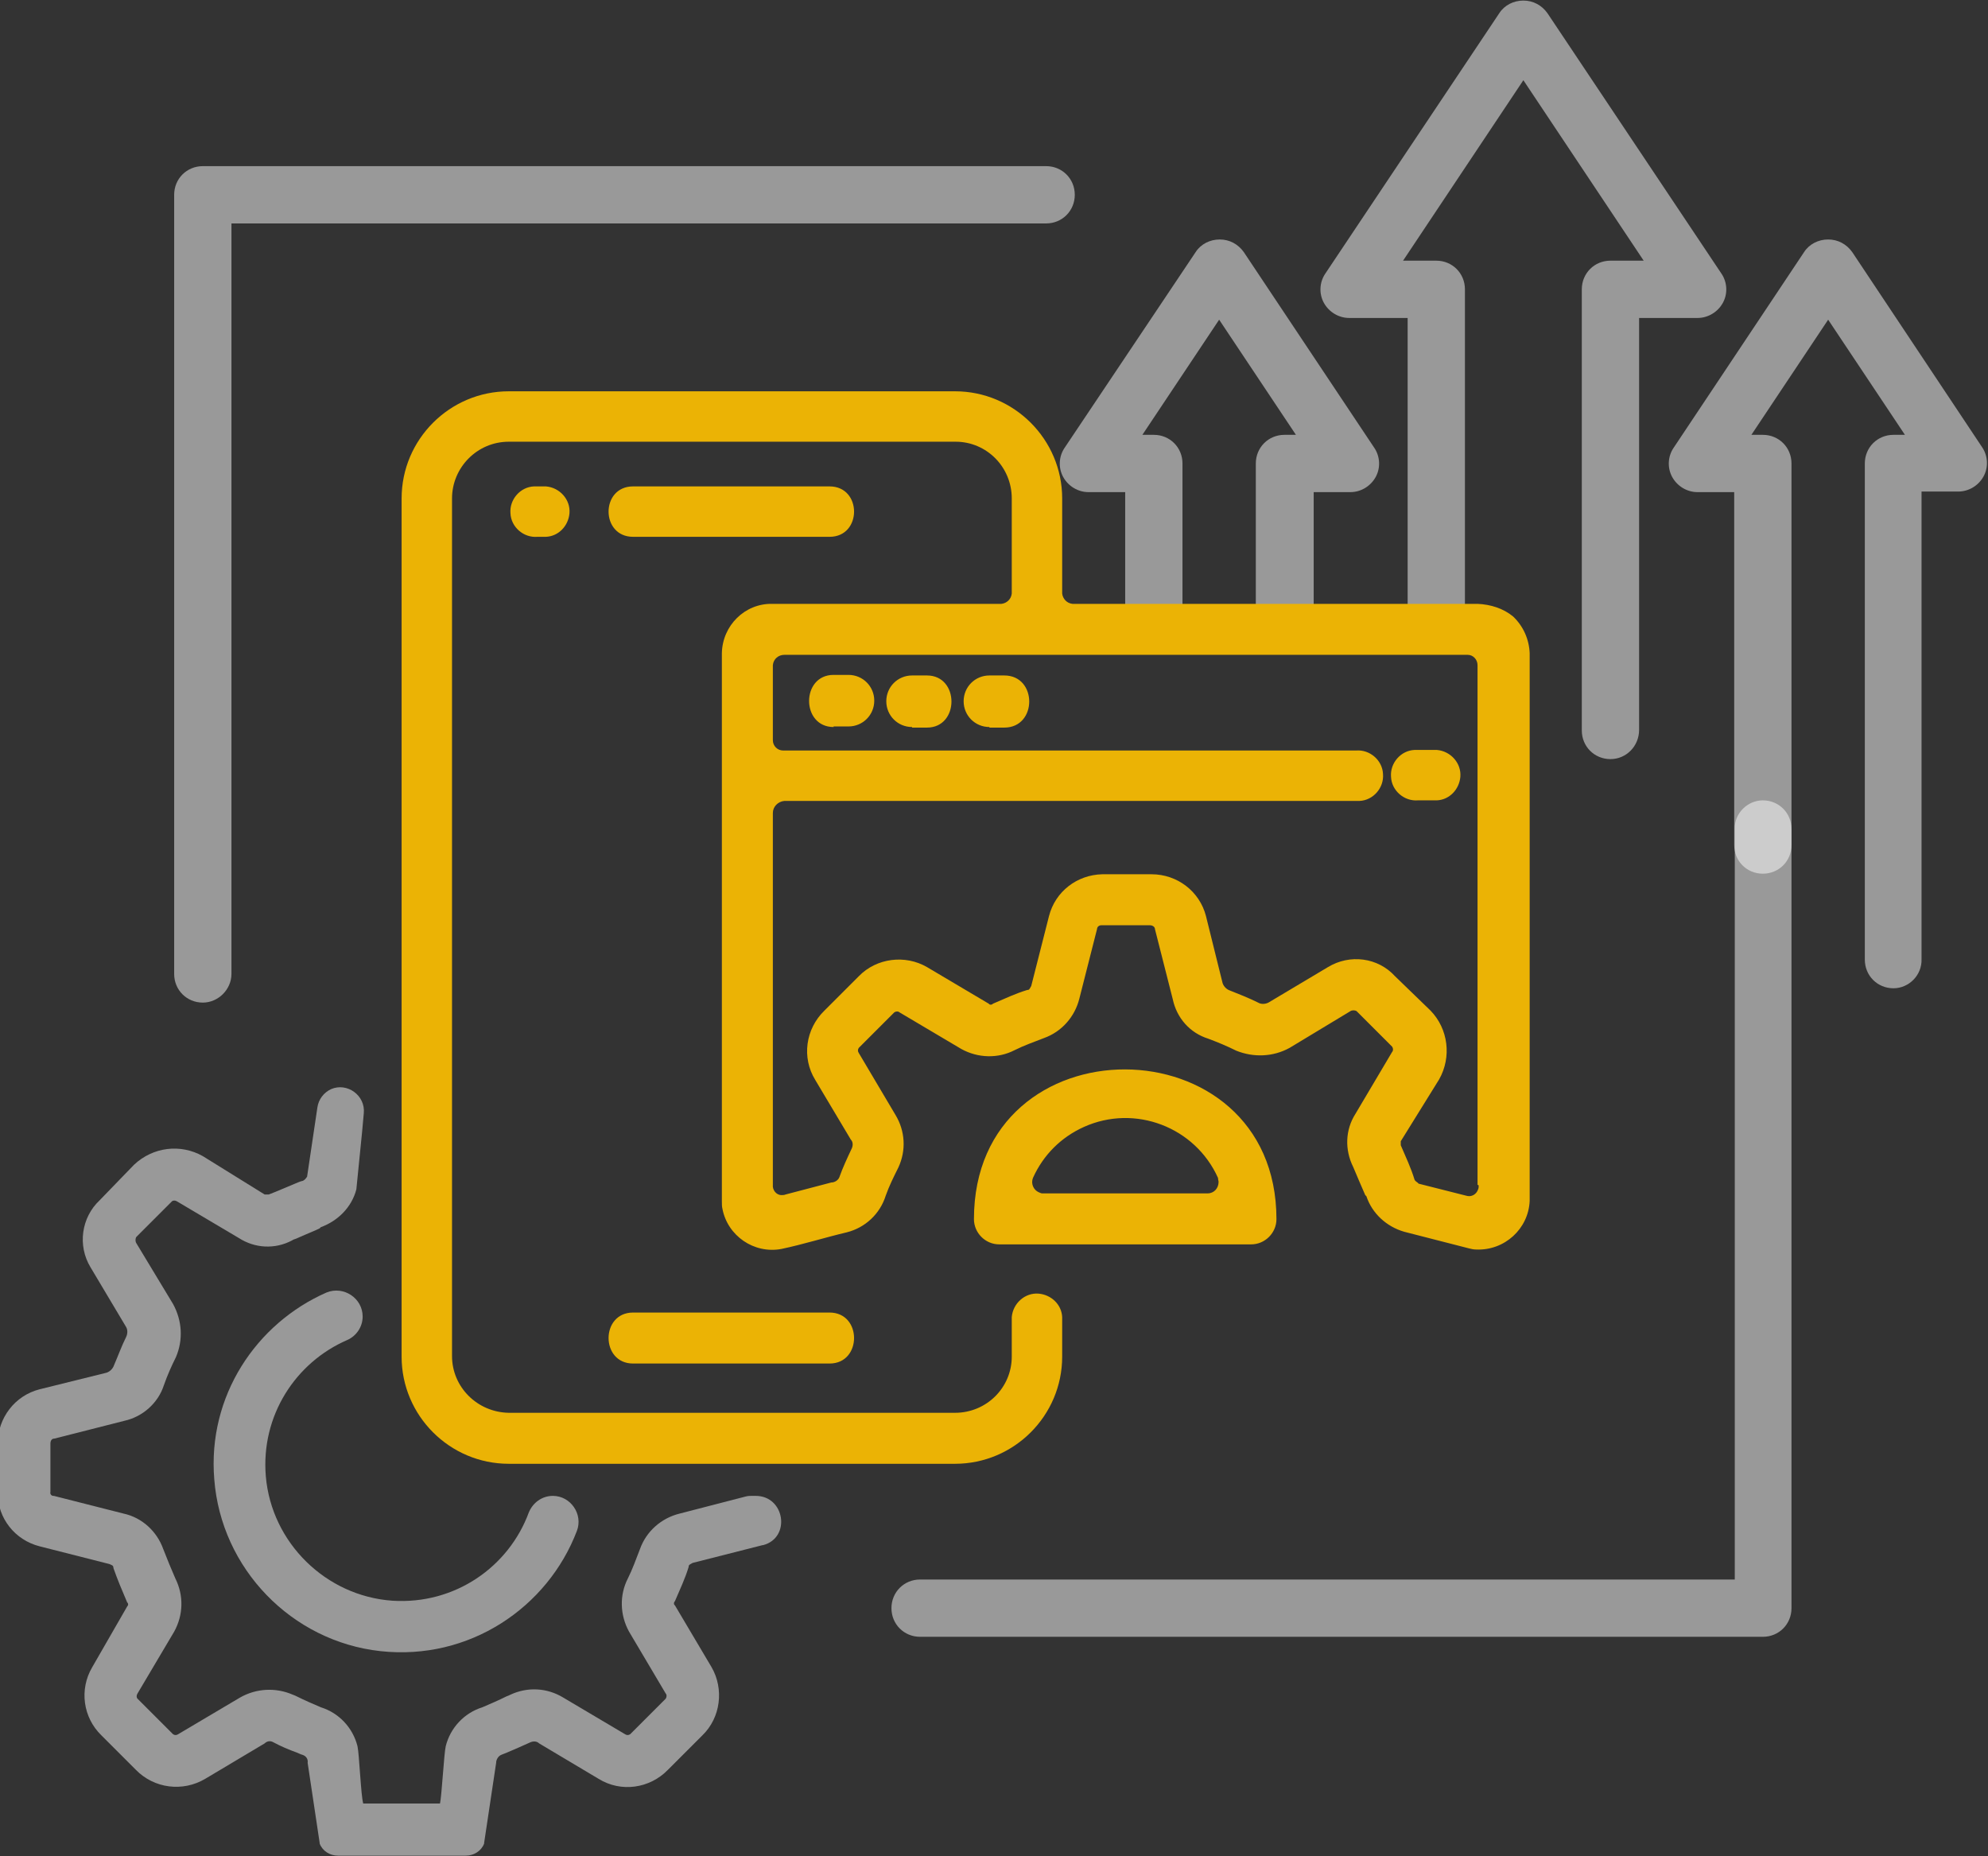
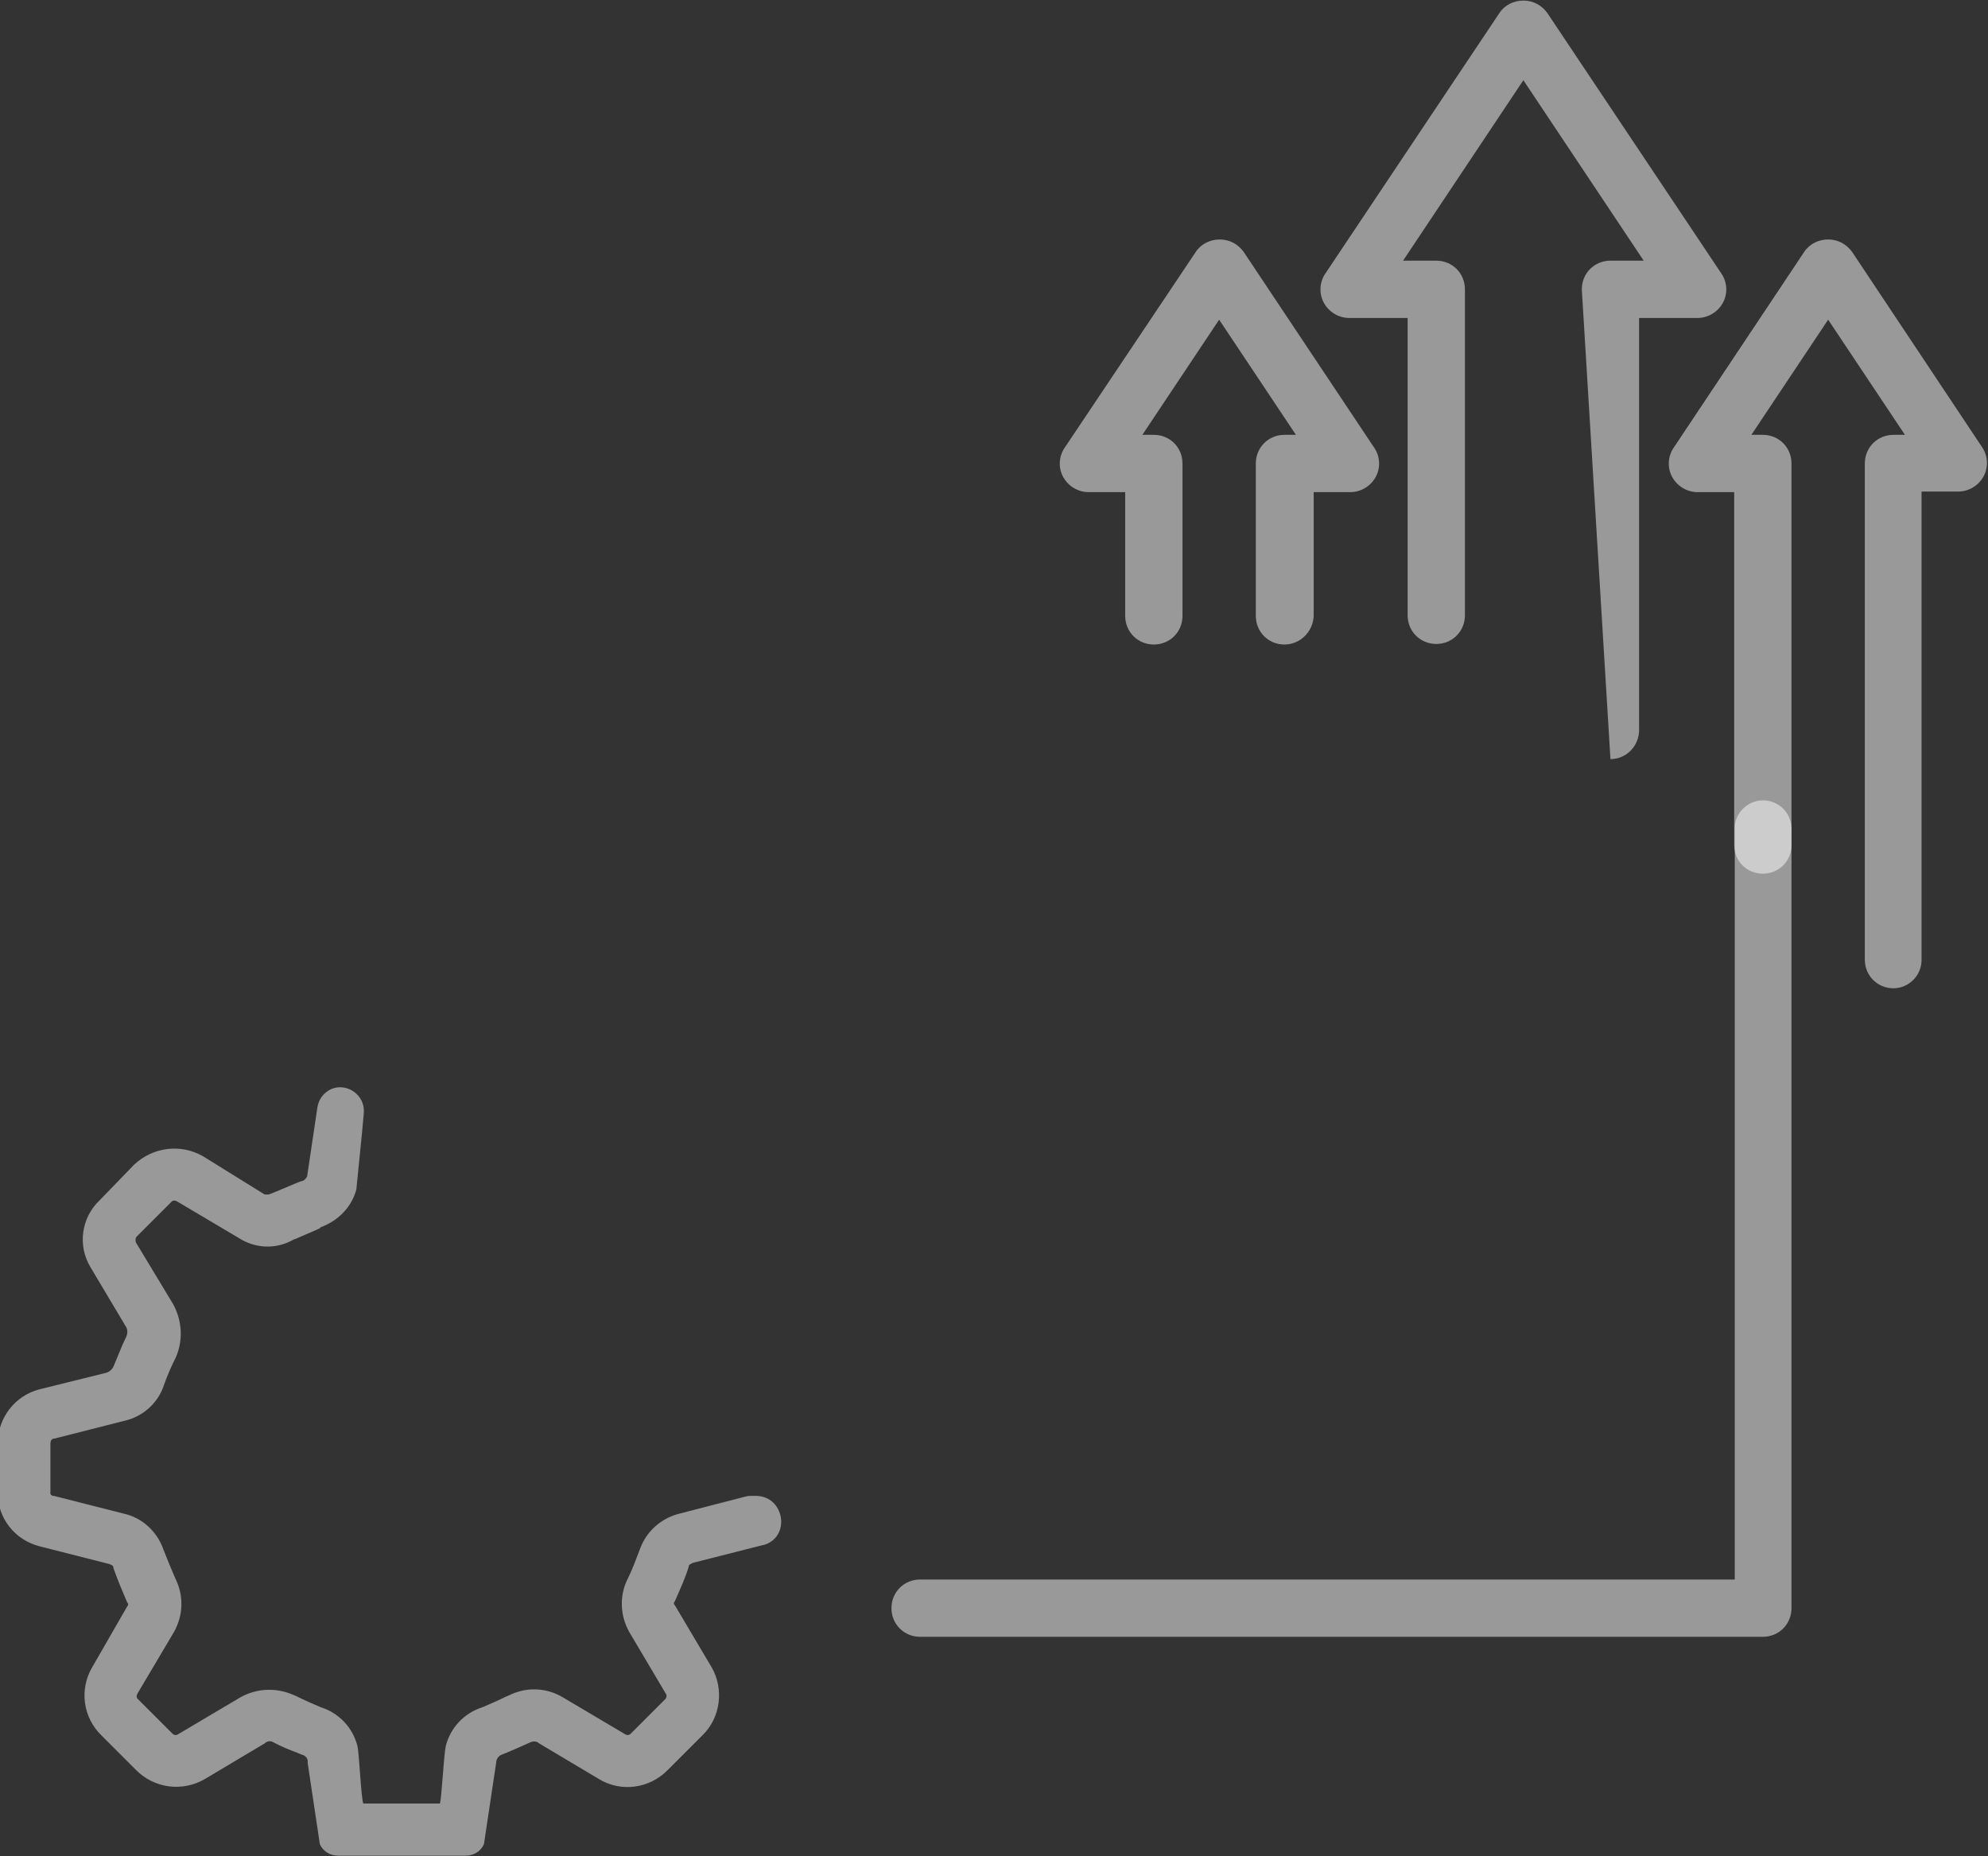
<svg xmlns="http://www.w3.org/2000/svg" width="100%" height="100%" viewBox="0 0 347 324" version="1.1" xml:space="preserve" style="fill-rule:evenodd;clip-rule:evenodd;stroke-linejoin:round;stroke-miterlimit:2;">
  <rect x="0" y="0" width="347" height="324" fill="#333333" stroke="none" />
  <g>
    <g opacity="0.5">
-       <path d="M281.1,132.5C278.3,132.5 276.1,130.3 276.1,127.5L276.1,50.5C276.1,47.7 278.3,45.5 281.1,45.5L286.9,45.5L265.9,14L244.9,45.5L250.7,45.5C253.5,45.5 255.7,47.7 255.7,50.5L255.7,107.4C255.7,110.2 253.5,112.4 250.7,112.4C247.9,112.4 245.7,110.2 245.7,107.4L245.7,55.5L235.5,55.5C233.7,55.5 232,54.5 231.1,52.9C230.2,51.3 230.3,49.3 231.3,47.8L261.7,2.3C262.6,0.9 264.2,0.1 265.9,0.1C267.6,0.1 269.1,0.9 270.1,2.3L300.5,47.8C301.5,49.3 301.6,51.3 300.7,52.9C299.8,54.5 298.1,55.5 296.3,55.5L286.1,55.5L286.1,127.4C286.1,130.2 283.9,132.5 281.1,132.5Z" style="fill:white;fill-rule:nonzero;" />
+       <path d="M281.1,132.5L276.1,50.5C276.1,47.7 278.3,45.5 281.1,45.5L286.9,45.5L265.9,14L244.9,45.5L250.7,45.5C253.5,45.5 255.7,47.7 255.7,50.5L255.7,107.4C255.7,110.2 253.5,112.4 250.7,112.4C247.9,112.4 245.7,110.2 245.7,107.4L245.7,55.5L235.5,55.5C233.7,55.5 232,54.5 231.1,52.9C230.2,51.3 230.3,49.3 231.3,47.8L261.7,2.3C262.6,0.9 264.2,0.1 265.9,0.1C267.6,0.1 269.1,0.9 270.1,2.3L300.5,47.8C301.5,49.3 301.6,51.3 300.7,52.9C299.8,54.5 298.1,55.5 296.3,55.5L286.1,55.5L286.1,127.4C286.1,130.2 283.9,132.5 281.1,132.5Z" style="fill:white;fill-rule:nonzero;" />
    </g>
    <g opacity="0.5">
      <path d="M330.5,172.5C327.7,172.5 325.5,170.3 325.5,167.5L325.5,80.9C325.5,78.1 327.7,75.9 330.5,75.9L332.5,75.9L319.1,55.8L305.7,75.9L307.7,75.9C310.5,75.9 312.7,78.1 312.7,80.9L312.7,147.5C312.7,150.3 310.5,152.5 307.7,152.5C304.9,152.5 302.7,150.3 302.7,147.5L302.7,85.9L296.3,85.9C294.5,85.9 292.8,84.9 291.9,83.3C291,81.7 291.1,79.7 292.1,78.2L314.9,44C315.8,42.6 317.4,41.8 319.1,41.8C320.8,41.8 322.3,42.6 323.3,44L346,78.1C347,79.6 347.1,81.6 346.2,83.2C345.3,84.8 343.6,85.8 341.8,85.8L335.4,85.8L335.4,167.4C335.5,170.2 333.2,172.5 330.5,172.5Z" style="fill:white;fill-rule:nonzero;" />
    </g>
    <g opacity="0.5">
      <path d="M224.2,112.5C221.4,112.5 219.2,110.3 219.2,107.5L219.2,80.9C219.2,78.1 221.4,75.9 224.2,75.9L226.2,75.9L212.8,55.8L199.4,75.9L201.4,75.9C204.2,75.9 206.4,78.1 206.4,80.9L206.4,107.5C206.4,110.3 204.2,112.5 201.4,112.5C198.6,112.5 196.4,110.3 196.4,107.5L196.4,85.9L190,85.9C188.2,85.9 186.5,84.9 185.6,83.3C184.7,81.7 184.8,79.7 185.8,78.2L208.7,44C209.6,42.6 211.2,41.8 212.9,41.8C214.6,41.8 216.1,42.6 217.1,44L239.9,78.2C240.9,79.7 241,81.7 240.1,83.3C239.2,84.9 237.5,85.9 235.7,85.9L229.3,85.9L229.3,107.5C229.2,110.2 227,112.5 224.2,112.5Z" style="fill:white;fill-rule:nonzero;" />
    </g>
  </g>
  <g>
-     <path id="Mobile_Optimization_00000181070557943293083960000015376562972024464820_" d="M136.4,218C131.6,218.9 127,215.7 126.1,211C126,210.6 126,210.2 126,209.7L126,114C126.1,109.2 130,105.3 134.8,105.4L174.8,105.4C175.7,105.3 176.5,104.6 176.6,103.6L176.6,87C176.6,81.5 172.2,77.1 166.8,77.1L88.8,77.1C83.3,77.1 78.9,81.6 78.9,87L78.9,236.7C78.9,242.1 83.3,246.5 88.8,246.6L166.7,246.6C172.2,246.6 176.6,242.2 176.6,236.8L176.6,229.9C176.8,227.5 178.9,225.6 181.3,225.8C183.5,226 185.3,227.7 185.4,229.9L185.4,236.8C185.4,247.1 177,255.5 166.7,255.5L88.8,255.5C78.5,255.5 70.1,247.1 70.1,236.8L70.1,87C70.1,76.7 78.5,68.3 88.8,68.3L166.7,68.3C177,68.3 185.4,76.7 185.4,87L185.4,103.6C185.5,104.5 186.2,105.3 187.2,105.4L257.9,105.4C260.2,105.5 262.4,106.2 264.1,107.6C265.9,109.3 266.9,111.6 267,114L267,209.6C266.8,214.5 262.6,218.3 257.7,218.1C257.2,218.1 256.8,218 256.4,217.9L245.1,215C242,214.1 239.5,211.8 238.5,208.8L238.3,208.6C238.1,208.2 236.5,204.4 236.2,203.7C234.7,200.7 234.8,197.2 236.6,194.4L243,183.6C243.2,183.4 243.2,183 243,182.7L236.8,176.5C236.5,176.3 236,176.3 235.7,176.5L225.1,182.9C222.2,184.5 218.8,184.6 215.8,183.4C214.2,182.6 212.5,181.9 210.9,181.3C207.7,180.3 205.4,177.7 204.7,174.4L201.6,162.2C201.6,161.8 201.2,161.5 200.7,161.5L192.2,161.5C191.9,161.5 191.6,161.7 191.5,162L191.5,162.1L188.4,174.3C187.6,177.5 185.3,180.1 182.2,181.2C180.4,181.9 178.7,182.5 177.1,183.3C174.2,184.8 170.7,184.7 167.8,183.1L157,176.7C156.8,176.5 156.4,176.5 156.1,176.7L149.9,182.9C149.7,183.2 149.7,183.5 149.9,183.8L156.3,194.6C158,197.4 158.2,200.8 156.8,203.8C156,205.4 155.2,207 154.6,208.7C153.6,211.9 151,214.3 147.8,215.1C144,216 140.2,217.2 136.4,218ZM93.8,93.7C91.4,93.9 89.2,92 89.1,89.6C88.9,87.2 90.8,85 93.2,84.9L95.3,84.9C97.7,85.1 99.6,87.2 99.4,89.6C99.2,91.8 97.5,93.6 95.3,93.7L93.8,93.7ZM110.5,93.7C104.8,93.7 104.8,84.9 110.5,84.9L144.8,84.9C150.5,84.9 150.5,93.7 144.8,93.7L110.5,93.7ZM110.5,238C104.8,238 104.8,229.1 110.5,229.1L144.8,229.1C150.5,229.1 150.5,238 144.8,238L110.5,238ZM174.4,217.2C172,217.2 170,215.2 170,212.8C170,177.8 222.8,178.1 222.8,212.8C222.8,215.2 220.8,217.2 218.4,217.2L174.4,217.2ZM181.9,208.3L210.8,208.3C211.9,208.3 212.7,207.4 212.7,206.3C212.7,206.1 212.6,205.9 212.6,205.6C208.6,196.7 198.1,192.7 189.2,196.7C185.2,198.5 182.1,201.6 180.3,205.6C179.9,206.6 180.4,207.7 181.3,208.1C181.6,208.2 181.7,208.3 181.9,208.3ZM257.9,206.8L257.9,116.1C257.9,115.1 257.1,114.3 256.2,114.3L136.9,114.3C135.9,114.3 135,115 134.9,116.1L134.9,129.2C134.9,130.2 135.7,131 136.7,131L236.7,131C239.1,130.8 241.3,132.7 241.4,135.1C241.6,137.5 239.7,139.7 237.3,139.8L136.9,139.8C135.8,139.9 134.9,140.8 134.9,141.9L134.9,206.8C134.8,207.7 135.5,208.6 136.4,208.6C136.6,208.6 136.9,208.6 137.1,208.5L145.1,206.4C145.7,206.4 146.3,206 146.5,205.5C147.1,203.8 147.9,202.1 148.7,200.4C148.9,199.9 148.9,199.3 148.5,198.9L142.3,188.5C139.9,184.6 140.6,179.6 143.9,176.4L149.9,170.4C153,167.2 158,166.6 161.8,168.8L172.6,175.2C172.7,175.4 173,175.4 173.2,175.3L173.3,175.2C175.4,174.3 177.3,173.4 179.3,172.8C179.7,172.8 179.7,172.6 180,172.1L183.1,159.9C184.2,155.6 188,152.7 192.4,152.6L201,152.6C205.5,152.6 209.4,155.6 210.5,159.9L213.4,171.6C213.6,172.2 214.1,172.7 214.7,172.9C216.2,173.5 218,174.2 219.6,175C220.1,175.3 220.8,175.3 221.4,175L231.8,168.8C235.6,166.5 240.5,167.1 243.5,170.4L249.7,176.4C252.8,179.6 253.4,184.5 251.2,188.4L244.5,199.2L244.5,199.9C245.4,202 246.3,203.9 246.9,205.9C247.1,206.3 247.4,206.3 247.6,206.6L255.9,208.7C256.8,209 257.7,208.5 258,207.6C258.1,207.4 258.1,207.1 258.1,206.9L257.9,206.8ZM247.5,139.7C245.1,139.9 242.9,138 242.8,135.6C242.6,133.2 244.5,131 246.9,130.9L250.8,130.9C253.2,131.1 255.1,133.2 254.9,135.6C254.7,137.8 253,139.6 250.8,139.7L247.5,139.7ZM172.7,126.9C170.2,126.9 168.2,124.9 168.2,122.4C168.2,119.9 170.2,117.9 172.7,117.9L175.3,117.9C181.1,117.9 181.1,127 175.3,127L172.7,127L172.7,126.9ZM145.5,126.9C139.8,126.9 139.8,117.8 145.5,117.8L148.1,117.8C150.6,117.8 152.6,119.8 152.6,122.3C152.6,124.8 150.6,126.8 148.1,126.8L145.5,126.8L145.5,126.9ZM159.2,126.9C156.7,126.9 154.7,124.9 154.7,122.4C154.7,119.9 156.7,117.9 159.2,117.9L161.8,117.9C167.5,117.9 167.5,127 161.8,127L159.2,127L159.2,126.9Z" style="fill:rgb(235,179,5);fill-rule:nonzero;" />
-   </g>
+     </g>
  <path d="M131.3,261.1C130.9,261.1 130.6,261.1 130.2,261.2L118.6,264.2C115.4,265 112.8,267.3 111.7,270.4C111,272.2 110.4,273.9 109.6,275.5C108.1,278.4 108.2,281.9 109.8,284.8L116.2,295.6C116.4,295.8 116.4,296.2 116.2,296.5L110,302.7C109.7,302.9 109.4,302.9 109.1,302.7L98.3,296.3C95.5,294.6 92.1,294.4 89.1,295.8C88.9,295.9 88.7,296 88.4,296.1C87,296.8 85.6,297.4 84.2,298C81,299 78.6,301.6 77.8,304.8C77.5,306.1 77.1,313.5 76.8,314.8L63.4,314.8C63,313.5 62.7,306.1 62.4,304.8C61.6,301.6 59.2,299 56,298C54.6,297.4 53.2,296.8 51.8,296.1C51.6,296 51.4,295.9 51.1,295.8C48.1,294.5 44.7,294.7 41.9,296.3L31.1,302.7C30.8,302.9 30.5,302.9 30.2,302.7L24,296.5C23.8,296.3 23.8,295.9 24,295.6L30.4,284.8C32,281.9 32.1,278.5 30.6,275.5C29.9,273.9 29.2,272.2 28.5,270.4C27.4,267.3 24.8,264.9 21.6,264.2L9.4,261.1L9.3,261.1C9,261.1 8.7,260.8 8.8,260.4L8.8,252C8.8,251.5 9,251.1 9.5,251.1L21.7,248C24.9,247.3 27.6,244.9 28.6,241.8C29.2,240.1 29.9,238.5 30.7,236.9C32,233.9 31.8,230.5 30.2,227.6L23.8,217C23.6,216.7 23.6,216.2 23.8,215.9L30,209.7C30.2,209.5 30.6,209.5 30.9,209.7L41.7,216.1C44.5,217.9 48,218.1 51,216.5C51.1,216.4 51.4,216.3 51.7,216.2C53,215.6 55.5,214.6 55.8,214.4L56,214.2C59,213.1 61.4,210.7 62.2,207.6L63.2,197.6L63.5,194.3C63.8,191.2 60.6,188.9 57.8,190.1C56.5,190.7 55.6,191.9 55.4,193.3L53.6,205.4C53.4,205.6 53.4,205.8 52.9,206.1C52.4,206.2 52,206.4 51.5,206.6C50,207.2 48.5,207.9 46.9,208.5L46.2,208.5L35.4,201.8C31.5,199.6 26.7,200.2 23.4,203.3L17.4,209.5C14.2,212.5 13.5,217.4 15.8,221.2L22,231.6C22.3,232.1 22.3,232.8 22,233.4C21.2,235 20.6,236.7 19.9,238.3C19.7,238.9 19.2,239.4 18.6,239.6L6.9,242.5C2.6,243.6 -0.4,247.5 -0.4,252L-0.4,260.6C-0.4,265 2.6,268.8 6.9,269.9L19.1,273C19.5,273.2 19.8,273.2 19.8,273.7C20.5,275.7 21.3,277.6 22.2,279.7L22.3,279.8C22.4,280 22.4,280.2 22.2,280.4L16.1,291C13.8,294.9 14.5,299.8 17.7,302.9L23.7,308.9C26.9,312.2 31.9,312.8 35.8,310.5L46.2,304.3C46.6,303.9 47.2,303.8 47.7,304.1C49,304.8 50.4,305.4 51.8,305.9C52.1,306 52.4,306.2 52.8,306.3C53.4,306.5 53.8,307 53.7,307.7L55.8,321.7L55.8,321.8C56.3,323.1 57.6,323.9 59,323.9L81.3,323.9C82.7,323.9 84,323.1 84.5,321.8L84.5,321.7L86.6,307.7C86.6,307.1 87,306.5 87.5,306.3C87.8,306.2 88.2,306 88.5,305.9C89.9,305.3 91.3,304.7 92.6,304.1C93.1,303.9 93.7,303.9 94.1,304.3L104.5,310.5C108.4,312.9 113.4,312.2 116.6,308.9L122.6,302.9C125.8,299.8 126.4,294.8 124.2,291L117.8,280.2C117.6,280.1 117.6,279.8 117.7,279.6L117.8,279.5C118.7,277.4 119.6,275.5 120.2,273.5C120.2,273.1 120.4,273.1 120.9,272.8L133.1,269.7L133.2,269.7C138.1,268.4 137,261.1 131.9,261.1L131.3,261.1Z" style="fill:white;fill-opacity:0.5;fill-rule:nonzero;" />
-   <path d="M68.5,279.4C56.9,278.6 47.4,269.3 46.4,257.7C45.5,247.1 51.6,237.8 60.6,233.9C62.2,233.2 63.3,231.6 63.3,229.8C63.3,226.6 60,224.4 57,225.6C44.7,231 36.2,243.7 37.4,258.2C38.6,273.8 50.9,286.5 66.4,288.2C81.9,289.9 95.6,280.6 100.7,267.2C101.8,264.3 99.6,261.1 96.5,261.1C94.6,261.1 93,262.3 92.3,264C88.8,273.5 79.4,280.1 68.5,279.4Z" style="fill:white;fill-opacity:0.5;fill-rule:nonzero;" />
  <g>
-     <path d="M35.4,175C32.6,175 30.4,172.8 30.4,170L30.4,34C30.4,31.2 32.6,29 35.4,29L182.6,29C185.4,29 187.6,31.2 187.6,34C187.6,36.8 185.4,39 182.6,39L40.4,39L40.4,170C40.4,172.7 38.1,175 35.4,175Z" style="fill:white;fill-opacity:0.5;fill-rule:nonzero;" />
-   </g>
+     </g>
  <g>
    <path d="M307.7,139.7C310.5,139.7 312.7,141.9 312.7,144.7L312.7,280.7C312.7,283.5 310.5,285.7 307.7,285.7L160.6,285.7C157.8,285.7 155.6,283.5 155.6,280.7C155.6,277.9 157.8,275.7 160.6,275.7L302.8,275.7L302.8,144.7C302.7,142 305,139.7 307.7,139.7Z" style="fill:white;fill-opacity:0.5;fill-rule:nonzero;" />
  </g>
</svg>